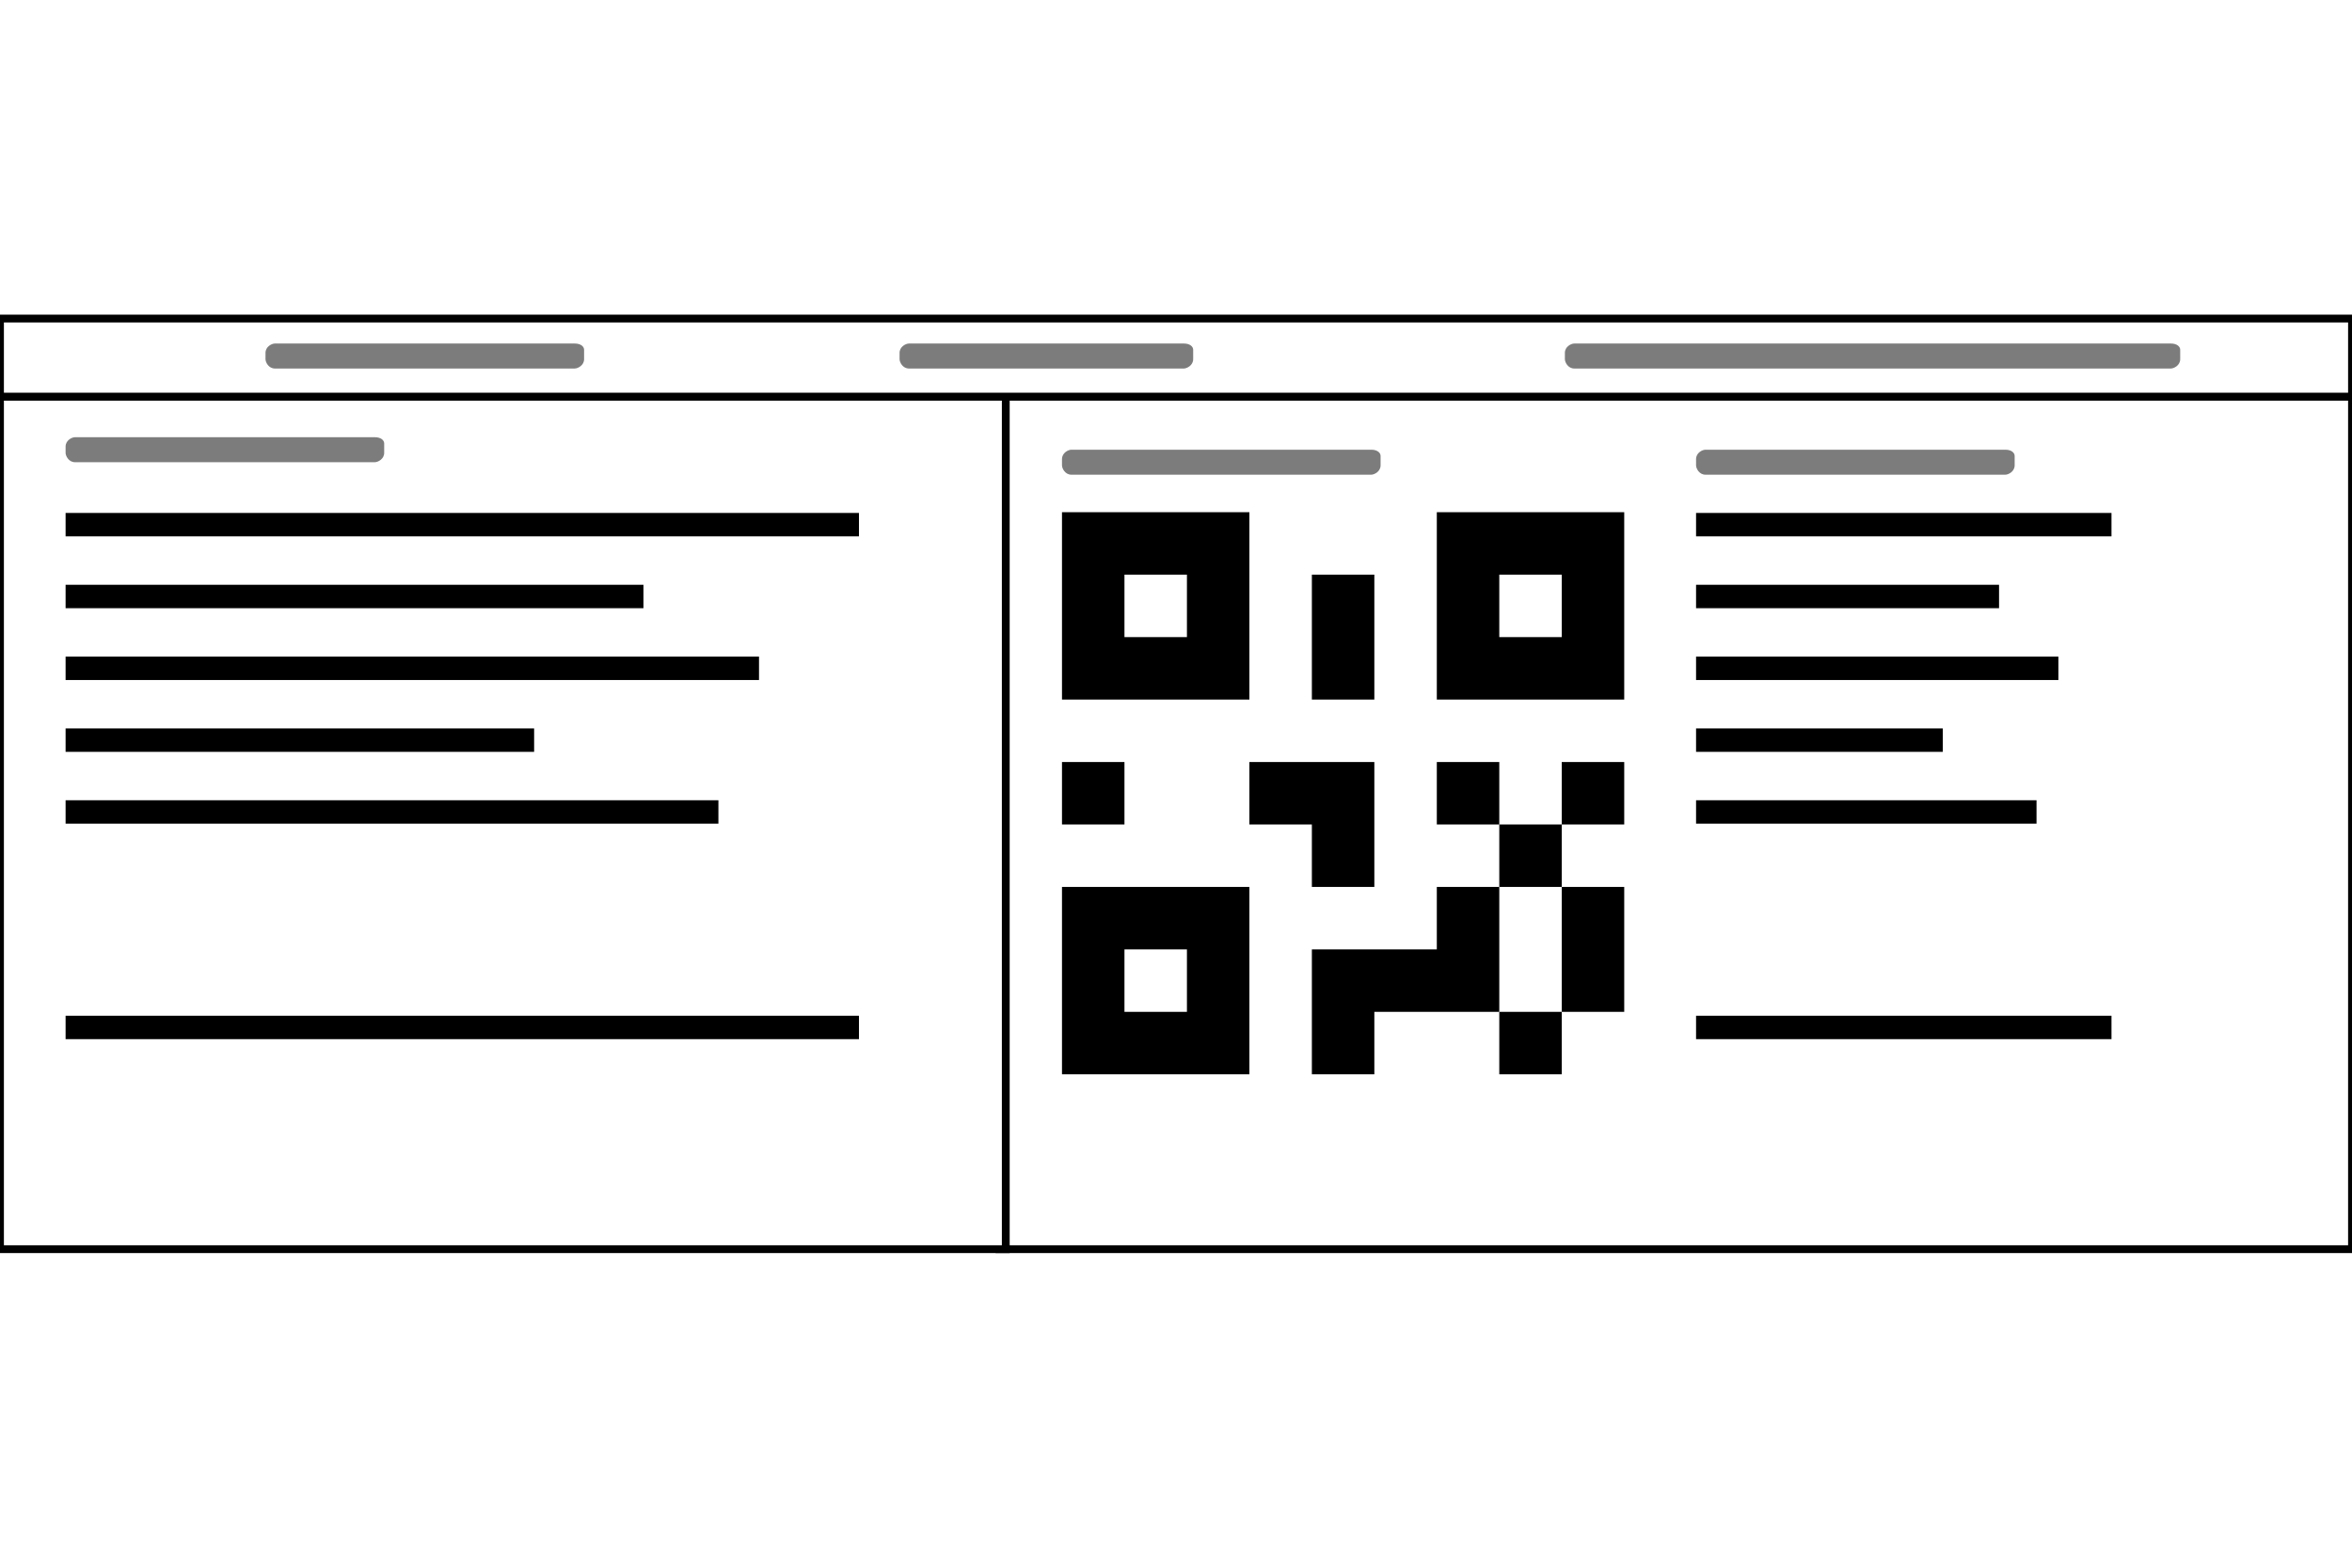
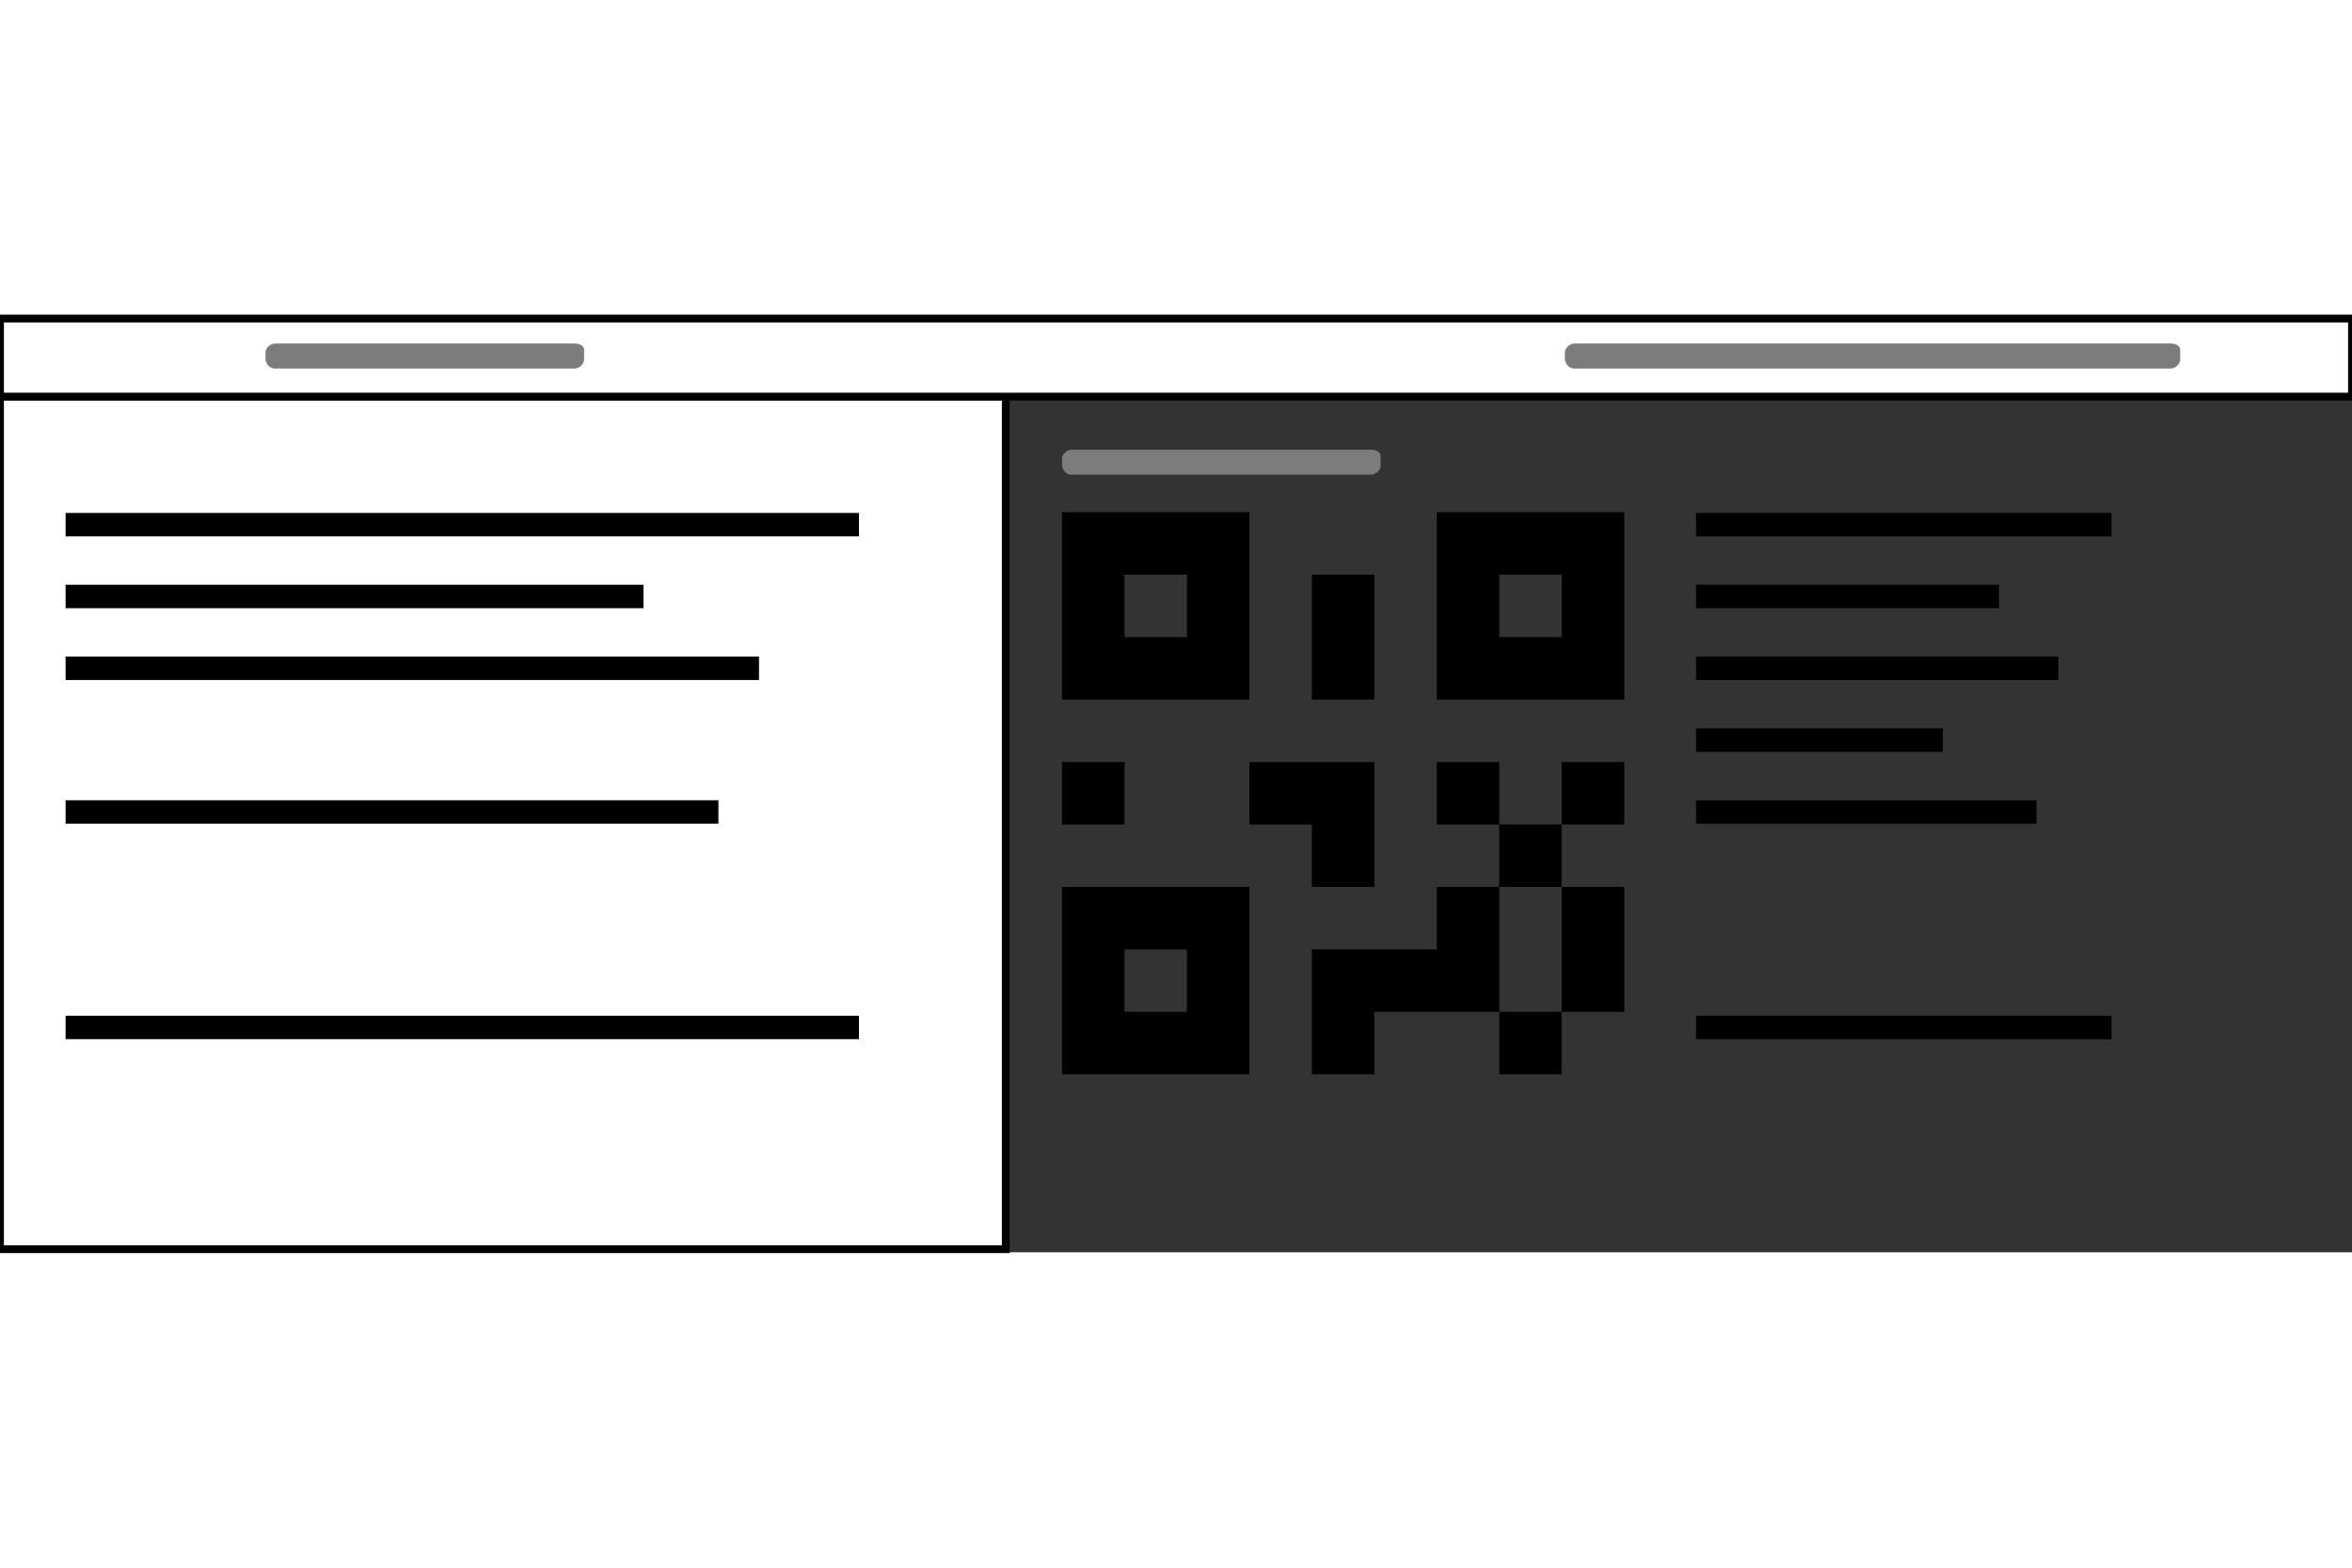
<svg xmlns="http://www.w3.org/2000/svg" version="1.1" id="Layer_1" width="31.75mm" height="21.167mm" x="0px" y="0px" viewBox="0 0 75.3 30" style="enable-background:new 0 0 75.3 30;" xml:space="preserve">
  <rect x="0" y="0" width="75.3" height="30" fill="#333333" stroke="none" />
  <style type="text/css">
	.st0{fill:#FFFFFF;stroke:#010101;stroke-width:0.25;stroke-miterlimit:10;}
	.st1{fill:none;stroke:#000000;stroke-width:0.75;stroke-miterlimit:10;}
	.st2{fill:#7C7C7C;}
</style>
-   <rect x="32" y="2.6" class="st0" width="43.3" height="27.3" />
  <polyline class="st0" points="32.2,2.6 32.2,29.9 0,29.9 0,2.6 32.2,2.6 " />
  <rect x="0" y="0.1" class="st0" width="75.3" height="2.5" />
  <line class="st1" x1="2.1" y1="22.8" x2="27.5" y2="22.8" />
  <line class="st1" x1="2.1" y1="6.7" x2="27.5" y2="6.7" />
  <line class="st1" x1="2.1" y1="9" x2="20.6" y2="9" />
  <line class="st1" x1="2.1" y1="11.3" x2="24.3" y2="11.3" />
-   <line class="st1" x1="2.1" y1="13.6" x2="17.1" y2="13.6" />
  <line class="st1" x1="2.1" y1="15.9" x2="23" y2="15.9" />
  <path class="st2" d="M69.8,1.1v0.3c0,0.2-0.2,0.3-0.3,0.3H50.4c-0.2,0-0.3-0.2-0.3-0.3V1.2c0-0.2,0.2-0.3,0.3-0.3h19.1  C69.7,0.9,69.8,1,69.8,1.1z" />
-   <path class="st2" d="M38.2,1.1v0.3c0,0.2-0.2,0.3-0.3,0.3h-8.8c-0.2,0-0.3-0.2-0.3-0.3V1.2c0-0.2,0.2-0.3,0.3-0.3h8.8  C38.1,0.9,38.2,1,38.2,1.1z" />
  <path class="st2" d="M18.7,1.1v0.3c0,0.2-0.2,0.3-0.3,0.3H8.8c-0.2,0-0.3-0.2-0.3-0.3V1.2c0-0.2,0.2-0.3,0.3-0.3h9.6  C18.6,0.9,18.7,1,18.7,1.1z" />
-   <path class="st2" d="M12.3,4.1v0.3c0,0.2-0.2,0.3-0.3,0.3H2.4c-0.2,0-0.3-0.2-0.3-0.3V4.2c0-0.2,0.2-0.3,0.3-0.3H12  C12.2,3.9,12.3,4,12.3,4.1z" />
-   <path class="st2" d="M64.5,4.5v0.3c0,0.2-0.2,0.3-0.3,0.3h-9.6c-0.2,0-0.3-0.2-0.3-0.3V4.6c0-0.2,0.2-0.3,0.3-0.3h9.6  C64.4,4.3,64.5,4.4,64.5,4.5z" />
  <path class="st2" d="M44.2,4.5v0.3c0,0.2-0.2,0.3-0.3,0.3h-9.6c-0.2,0-0.3-0.2-0.3-0.3V4.6c0-0.2,0.2-0.3,0.3-0.3h9.6  C44.1,4.3,44.2,4.4,44.2,4.5z" />
  <path d="M34,14.3h2v2h-2V14.3 M42,8.3h2v4h-2V8.3 M40,14.3h4v4h-2v-2h-2V14.3 M46,14.3h2v2h2v-2h2v2h-2v2h2v4h-2v2h-2v-2h-4v2h-2v-4  h4v-2h2v-2h-2V14.3 M50,22.3v-4h-2v4H50 M46,6.3h6v6h-6V6.3 M48,8.3v2h2v-2H48 M34,6.3h6v6h-6V6.3 M36,8.3v2h2v-2H36 M34,18.3h6v6  h-6V18.3 M36,20.3v2h2v-2H36z" />
  <line class="st1" x1="54.3" y1="22.8" x2="67.6" y2="22.8" />
  <line class="st1" x1="54.3" y1="6.7" x2="67.6" y2="6.7" />
  <line class="st1" x1="54.3" y1="9" x2="64" y2="9" />
  <line class="st1" x1="54.3" y1="11.3" x2="65.9" y2="11.3" />
  <line class="st1" x1="54.3" y1="13.6" x2="62.2" y2="13.6" />
  <line class="st1" x1="54.3" y1="15.9" x2="65.2" y2="15.9" />
</svg>